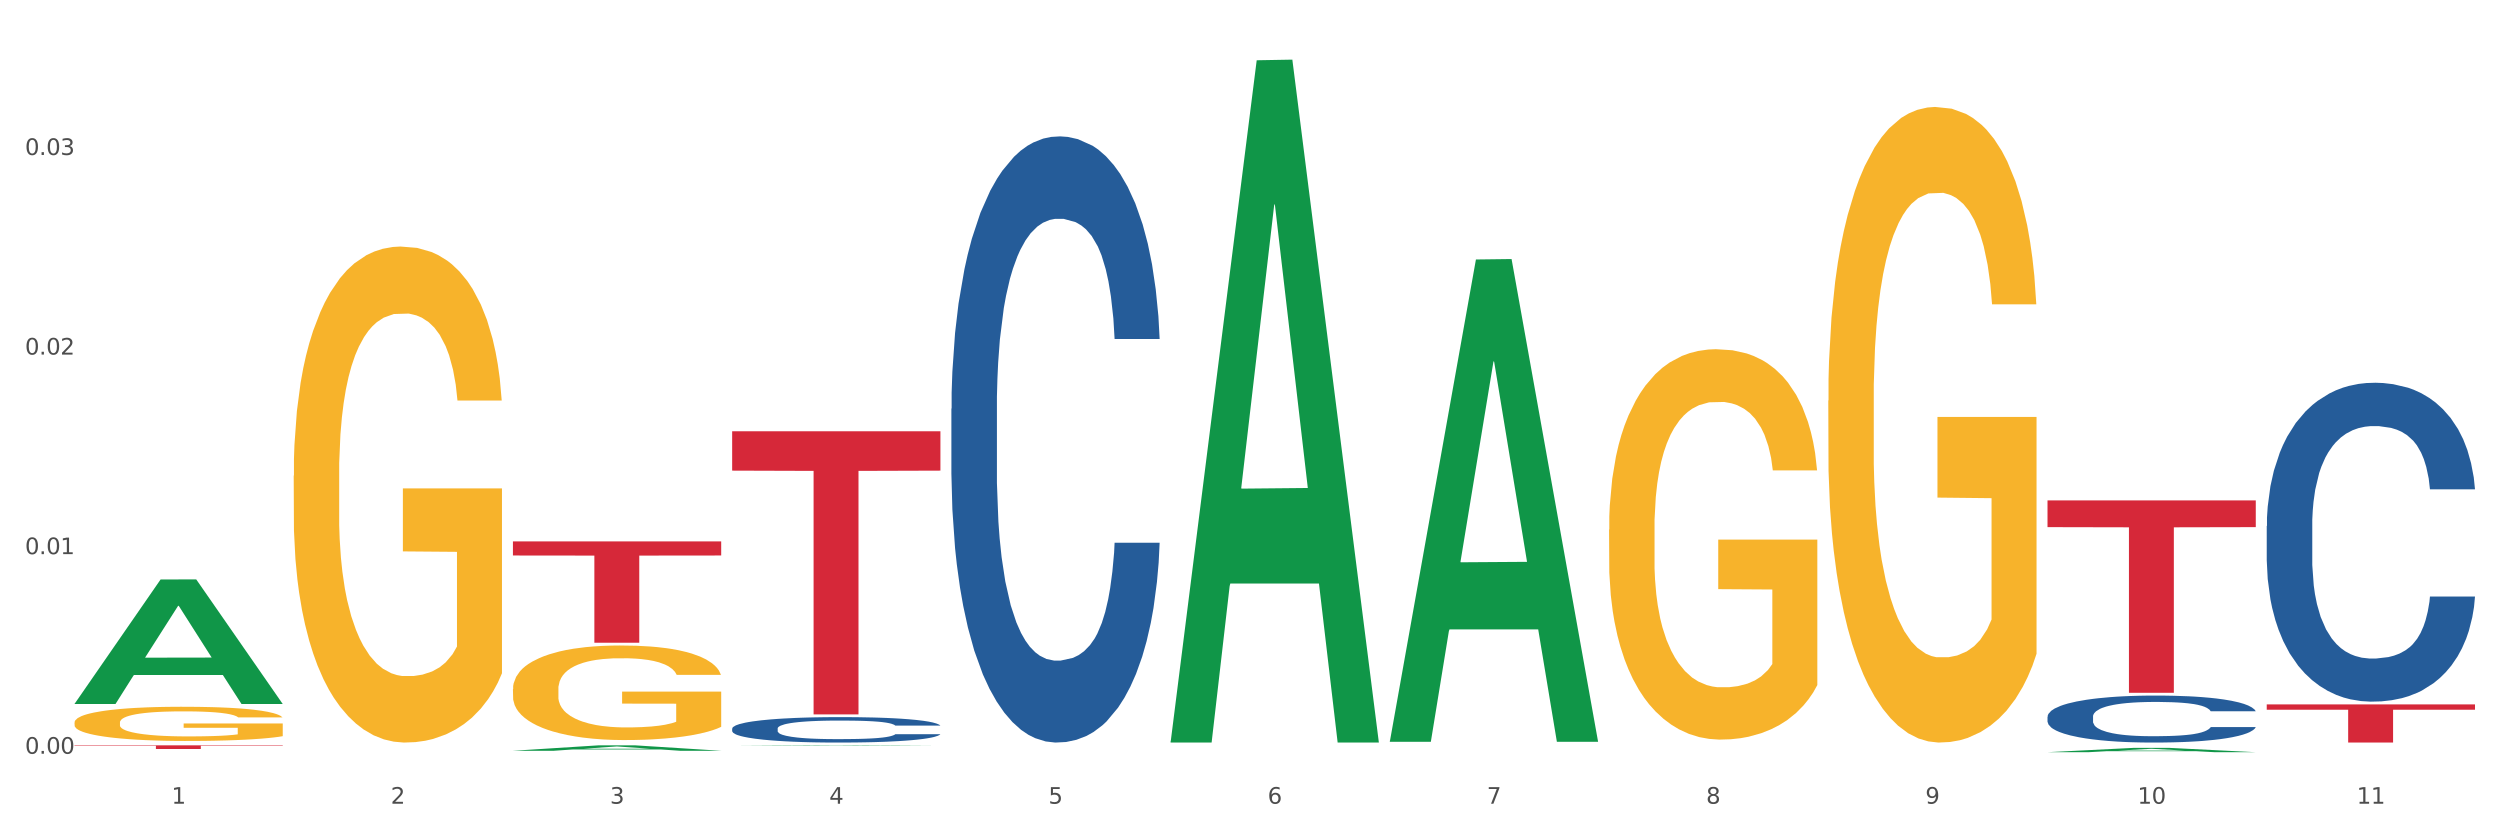
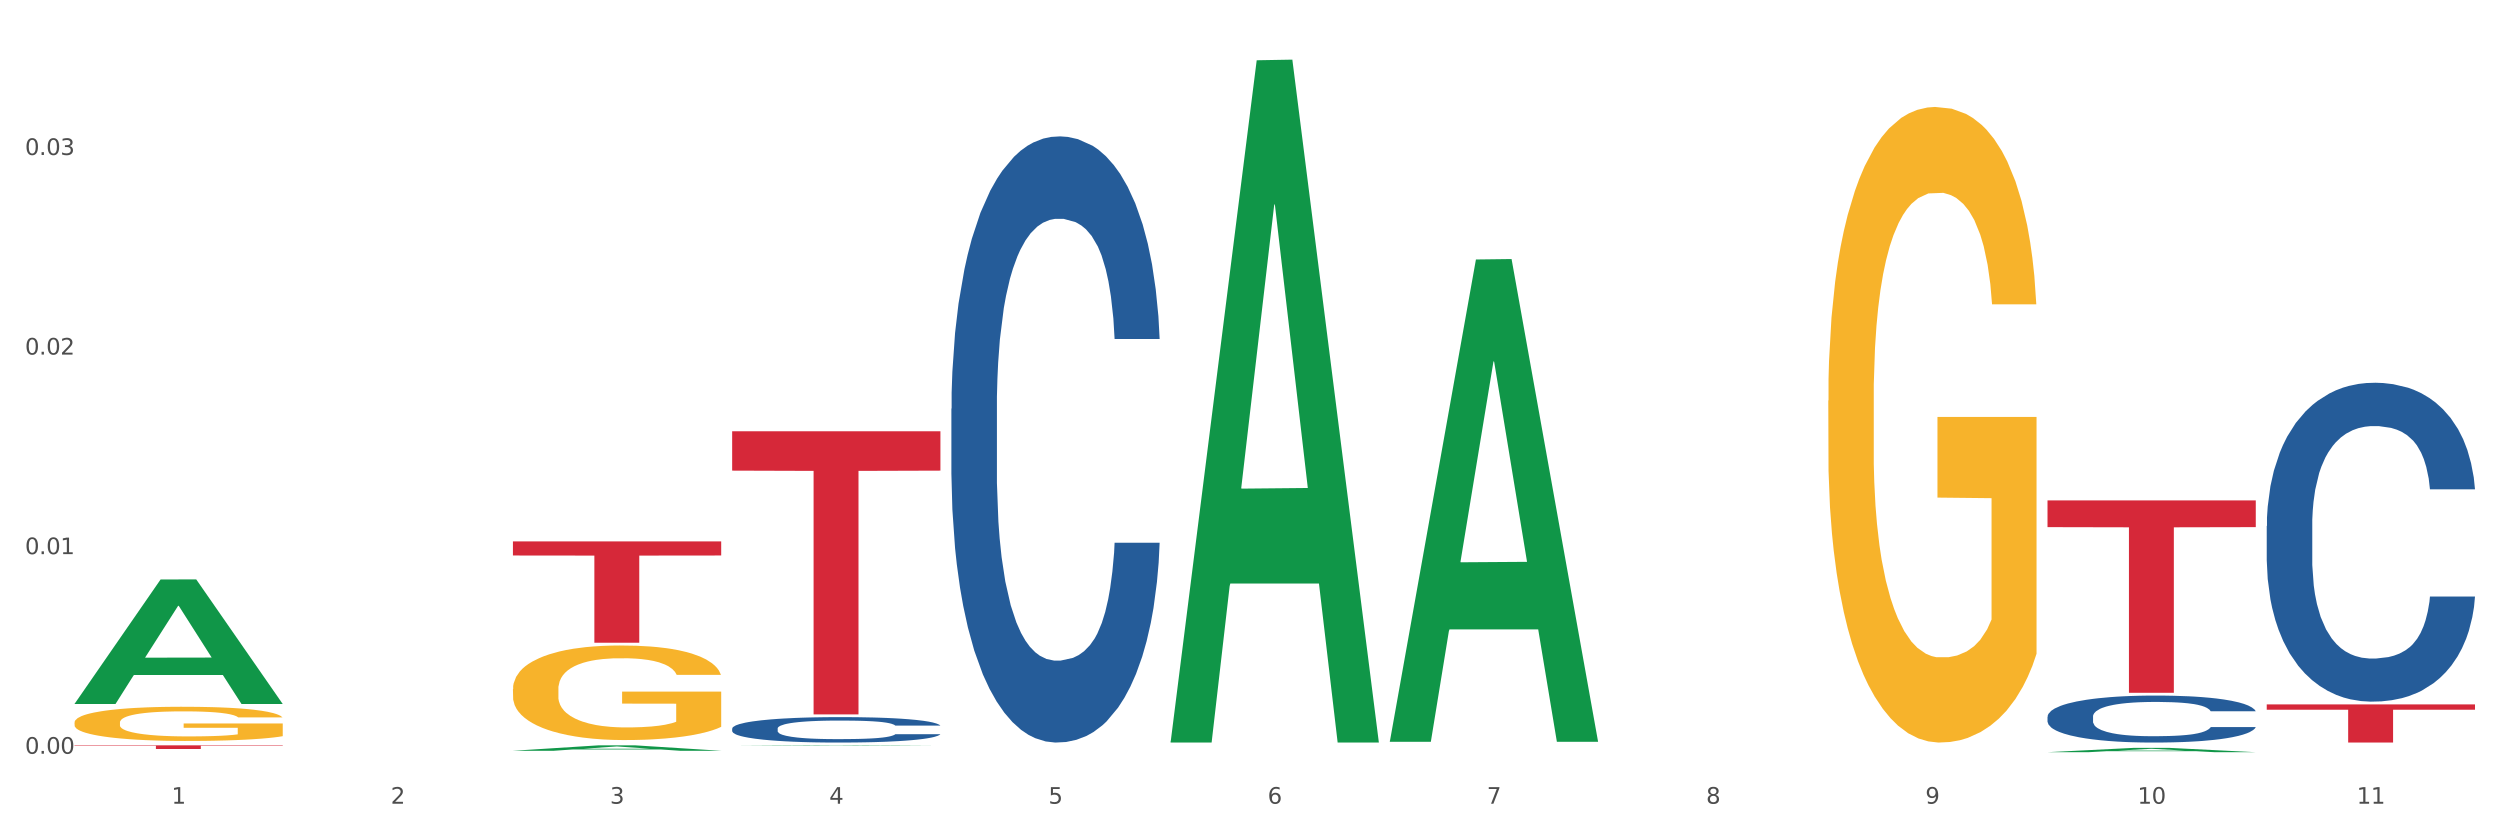
<svg xmlns="http://www.w3.org/2000/svg" xmlns:xlink="http://www.w3.org/1999/xlink" width="1080pt" height="360pt" viewBox="0 0 1080 360" version="1.1">
  <rect x="0" y="0" width="1080" height="360" fill="#333333" stroke="none" />
  <defs>
    <style type="text/css">*{stroke-linejoin: round; stroke-linecap: butt}</style>
  </defs>
  <g id="figure_1">
    <g id="patch_1">
      <path d="M 0 360  L 1080 360  L 1080 0  L 0 0  z " style="fill: #ffffff; stroke: #ffffff; stroke-linejoin: miter" />
    </g>
    <g id="axes_1">
      <g id="matplotlib.axis_1">
        <g id="xtick_1">
          <g id="text_1">
            <g style="fill: #4d4d4d" transform="translate(74.106 347.204) scale(0.096 -0.096)">
              <defs>
                <path id="DejaVuSans-31" d="M 794 531  L 1825 531  L 1825 4091  L 703 3866  L 703 4441  L 1819 4666  L 2450 4666  L 2450 531  L 3481 531  L 3481 0  L 794 0  L 794 531  z " transform="scale(0.016)" />
              </defs>
              <use xlink:href="#DejaVuSans-31" />
            </g>
          </g>
        </g>
        <g id="xtick_2">
          <g id="text_2">
            <g style="fill: #4d4d4d" transform="translate(168.812 347.204) scale(0.096 -0.096)">
              <defs>
                <path id="DejaVuSans-32" d="M 1228 531  L 3431 531  L 3431 0  L 469 0  L 469 531  Q 828 903 1448 1529  Q 2069 2156 2228 2338  Q 2531 2678 2651 2914  Q 2772 3150 2772 3378  Q 2772 3750 2511 3984  Q 2250 4219 1831 4219  Q 1534 4219 1204 4116  Q 875 4013 500 3803  L 500 4441  Q 881 4594 1212 4672  Q 1544 4750 1819 4750  Q 2544 4750 2975 4387  Q 3406 4025 3406 3419  Q 3406 3131 3298 2873  Q 3191 2616 2906 2266  Q 2828 2175 2409 1742  Q 1991 1309 1228 531  z " transform="scale(0.016)" />
              </defs>
              <use xlink:href="#DejaVuSans-32" />
            </g>
          </g>
        </g>
        <g id="xtick_3">
          <g id="text_3">
            <g style="fill: #4d4d4d" transform="translate(263.517 347.204) scale(0.096 -0.096)">
              <defs>
                <path id="DejaVuSans-33" d="M 2597 2516  Q 3050 2419 3304 2112  Q 3559 1806 3559 1356  Q 3559 666 3084 287  Q 2609 -91 1734 -91  Q 1441 -91 1130 -33  Q 819 25 488 141  L 488 750  Q 750 597 1062 519  Q 1375 441 1716 441  Q 2309 441 2620 675  Q 2931 909 2931 1356  Q 2931 1769 2642 2001  Q 2353 2234 1838 2234  L 1294 2234  L 1294 2753  L 1863 2753  Q 2328 2753 2575 2939  Q 2822 3125 2822 3475  Q 2822 3834 2567 4026  Q 2313 4219 1838 4219  Q 1578 4219 1281 4162  Q 984 4106 628 3988  L 628 4550  Q 988 4650 1302 4700  Q 1616 4750 1894 4750  Q 2613 4750 3031 4423  Q 3450 4097 3450 3541  Q 3450 3153 3228 2886  Q 3006 2619 2597 2516  z " transform="scale(0.016)" />
              </defs>
              <use xlink:href="#DejaVuSans-33" />
            </g>
          </g>
        </g>
        <g id="xtick_4">
          <g id="text_4">
            <g style="fill: #4d4d4d" transform="translate(358.223 347.204) scale(0.096 -0.096)">
              <defs>
                <path id="DejaVuSans-34" d="M 2419 4116  L 825 1625  L 2419 1625  L 2419 4116  z M 2253 4666  L 3047 4666  L 3047 1625  L 3713 1625  L 3713 1100  L 3047 1100  L 3047 0  L 2419 0  L 2419 1100  L 313 1100  L 313 1709  L 2253 4666  z " transform="scale(0.016)" />
              </defs>
              <use xlink:href="#DejaVuSans-34" />
            </g>
          </g>
        </g>
        <g id="xtick_5">
          <g id="text_5">
            <g style="fill: #4d4d4d" transform="translate(452.928 347.204) scale(0.096 -0.096)">
              <defs>
                <path id="DejaVuSans-35" d="M 691 4666  L 3169 4666  L 3169 4134  L 1269 4134  L 1269 2991  Q 1406 3038 1543 3061  Q 1681 3084 1819 3084  Q 2600 3084 3056 2656  Q 3513 2228 3513 1497  Q 3513 744 3044 326  Q 2575 -91 1722 -91  Q 1428 -91 1123 -41  Q 819 9 494 109  L 494 744  Q 775 591 1075 516  Q 1375 441 1709 441  Q 2250 441 2565 725  Q 2881 1009 2881 1497  Q 2881 1984 2565 2268  Q 2250 2553 1709 2553  Q 1456 2553 1204 2497  Q 953 2441 691 2322  L 691 4666  z " transform="scale(0.016)" />
              </defs>
              <use xlink:href="#DejaVuSans-35" />
            </g>
          </g>
        </g>
        <g id="xtick_6">
          <g id="text_6">
            <g style="fill: #4d4d4d" transform="translate(547.634 347.204) scale(0.096 -0.096)">
              <defs>
                <path id="DejaVuSans-36" d="M 2113 2584  Q 1688 2584 1439 2293  Q 1191 2003 1191 1497  Q 1191 994 1439 701  Q 1688 409 2113 409  Q 2538 409 2786 701  Q 3034 994 3034 1497  Q 3034 2003 2786 2293  Q 2538 2584 2113 2584  z M 3366 4563  L 3366 3988  Q 3128 4100 2886 4159  Q 2644 4219 2406 4219  Q 1781 4219 1451 3797  Q 1122 3375 1075 2522  Q 1259 2794 1537 2939  Q 1816 3084 2150 3084  Q 2853 3084 3261 2657  Q 3669 2231 3669 1497  Q 3669 778 3244 343  Q 2819 -91 2113 -91  Q 1303 -91 875 529  Q 447 1150 447 2328  Q 447 3434 972 4092  Q 1497 4750 2381 4750  Q 2619 4750 2861 4703  Q 3103 4656 3366 4563  z " transform="scale(0.016)" />
              </defs>
              <use xlink:href="#DejaVuSans-36" />
            </g>
          </g>
        </g>
        <g id="xtick_7">
          <g id="text_7">
            <g style="fill: #4d4d4d" transform="translate(642.339 347.204) scale(0.096 -0.096)">
              <defs>
                <path id="DejaVuSans-37" d="M 525 4666  L 3525 4666  L 3525 4397  L 1831 0  L 1172 0  L 2766 4134  L 525 4134  L 525 4666  z " transform="scale(0.016)" />
              </defs>
              <use xlink:href="#DejaVuSans-37" />
            </g>
          </g>
        </g>
        <g id="xtick_8">
          <g id="text_8">
            <g style="fill: #4d4d4d" transform="translate(737.044 347.204) scale(0.096 -0.096)">
              <defs>
                <path id="DejaVuSans-38" d="M 2034 2216  Q 1584 2216 1326 1975  Q 1069 1734 1069 1313  Q 1069 891 1326 650  Q 1584 409 2034 409  Q 2484 409 2743 651  Q 3003 894 3003 1313  Q 3003 1734 2745 1975  Q 2488 2216 2034 2216  z M 1403 2484  Q 997 2584 770 2862  Q 544 3141 544 3541  Q 544 4100 942 4425  Q 1341 4750 2034 4750  Q 2731 4750 3128 4425  Q 3525 4100 3525 3541  Q 3525 3141 3298 2862  Q 3072 2584 2669 2484  Q 3125 2378 3379 2068  Q 3634 1759 3634 1313  Q 3634 634 3220 271  Q 2806 -91 2034 -91  Q 1263 -91 848 271  Q 434 634 434 1313  Q 434 1759 690 2068  Q 947 2378 1403 2484  z M 1172 3481  Q 1172 3119 1398 2916  Q 1625 2713 2034 2713  Q 2441 2713 2670 2916  Q 2900 3119 2900 3481  Q 2900 3844 2670 4047  Q 2441 4250 2034 4250  Q 1625 4250 1398 4047  Q 1172 3844 1172 3481  z " transform="scale(0.016)" />
              </defs>
              <use xlink:href="#DejaVuSans-38" />
            </g>
          </g>
        </g>
        <g id="xtick_9">
          <g id="text_9">
            <g style="fill: #4d4d4d" transform="translate(831.75 347.204) scale(0.096 -0.096)">
              <defs>
                <path id="DejaVuSans-39" d="M 703 97  L 703 672  Q 941 559 1184 500  Q 1428 441 1663 441  Q 2288 441 2617 861  Q 2947 1281 2994 2138  Q 2813 1869 2534 1725  Q 2256 1581 1919 1581  Q 1219 1581 811 2004  Q 403 2428 403 3163  Q 403 3881 828 4315  Q 1253 4750 1959 4750  Q 2769 4750 3195 4129  Q 3622 3509 3622 2328  Q 3622 1225 3098 567  Q 2575 -91 1691 -91  Q 1453 -91 1209 -44  Q 966 3 703 97  z M 1959 2075  Q 2384 2075 2632 2365  Q 2881 2656 2881 3163  Q 2881 3666 2632 3958  Q 2384 4250 1959 4250  Q 1534 4250 1286 3958  Q 1038 3666 1038 3163  Q 1038 2656 1286 2365  Q 1534 2075 1959 2075  z " transform="scale(0.016)" />
              </defs>
              <use xlink:href="#DejaVuSans-39" />
            </g>
          </g>
        </g>
        <g id="xtick_10">
          <g id="text_10">
            <g style="fill: #4d4d4d" transform="translate(923.401 347.204) scale(0.096 -0.096)">
              <defs>
                <path id="DejaVuSans-30" d="M 2034 4250  Q 1547 4250 1301 3770  Q 1056 3291 1056 2328  Q 1056 1369 1301 889  Q 1547 409 2034 409  Q 2525 409 2770 889  Q 3016 1369 3016 2328  Q 3016 3291 2770 3770  Q 2525 4250 2034 4250  z M 2034 4750  Q 2819 4750 3233 4129  Q 3647 3509 3647 2328  Q 3647 1150 3233 529  Q 2819 -91 2034 -91  Q 1250 -91 836 529  Q 422 1150 422 2328  Q 422 3509 836 4129  Q 1250 4750 2034 4750  z " transform="scale(0.016)" />
              </defs>
              <use xlink:href="#DejaVuSans-31" />
              <use xlink:href="#DejaVuSans-30" transform="translate(63.623 0)" />
            </g>
          </g>
        </g>
        <g id="xtick_11">
          <g id="text_11">
            <g style="fill: #4d4d4d" transform="translate(1018.107 347.204) scale(0.096 -0.096)">
              <use xlink:href="#DejaVuSans-31" />
              <use xlink:href="#DejaVuSans-31" transform="translate(63.623 0)" />
            </g>
          </g>
        </g>
        <g id="xtick_12" />
        <g id="xtick_13" />
        <g id="xtick_14" />
        <g id="xtick_15" />
        <g id="xtick_16" />
        <g id="xtick_17" />
        <g id="xtick_18" />
        <g id="xtick_19" />
        <g id="xtick_20" />
        <g id="xtick_21" />
      </g>
      <g id="matplotlib.axis_2">
        <g id="ytick_1">
          <g id="text_12">
            <g style="fill: #4d4d4d" transform="translate(10.8 325.619) scale(0.096 -0.096)">
              <defs>
                <path id="DejaVuSans-2e" d="M 684 794  L 1344 794  L 1344 0  L 684 0  L 684 794  z " transform="scale(0.016)" />
              </defs>
              <use xlink:href="#DejaVuSans-30" />
              <use xlink:href="#DejaVuSans-2e" transform="translate(63.623 0)" />
              <use xlink:href="#DejaVuSans-30" transform="translate(95.41 0)" />
              <use xlink:href="#DejaVuSans-30" transform="translate(159.033 0)" />
            </g>
          </g>
        </g>
        <g id="ytick_2">
          <g id="text_13">
            <g style="fill: #4d4d4d" transform="translate(10.8 239.397) scale(0.096 -0.096)">
              <use xlink:href="#DejaVuSans-30" />
              <use xlink:href="#DejaVuSans-2e" transform="translate(63.623 0)" />
              <use xlink:href="#DejaVuSans-30" transform="translate(95.41 0)" />
              <use xlink:href="#DejaVuSans-31" transform="translate(159.033 0)" />
            </g>
          </g>
        </g>
        <g id="ytick_3">
          <g id="text_14">
            <g style="fill: #4d4d4d" transform="translate(10.8 153.175) scale(0.096 -0.096)">
              <use xlink:href="#DejaVuSans-30" />
              <use xlink:href="#DejaVuSans-2e" transform="translate(63.623 0)" />
              <use xlink:href="#DejaVuSans-30" transform="translate(95.41 0)" />
              <use xlink:href="#DejaVuSans-32" transform="translate(159.033 0)" />
            </g>
          </g>
        </g>
        <g id="ytick_4">
          <g id="text_15">
            <g style="fill: #4d4d4d" transform="translate(10.8 66.953) scale(0.096 -0.096)">
              <use xlink:href="#DejaVuSans-30" />
              <use xlink:href="#DejaVuSans-2e" transform="translate(63.623 0)" />
              <use xlink:href="#DejaVuSans-30" transform="translate(95.41 0)" />
              <use xlink:href="#DejaVuSans-33" transform="translate(159.033 0)" />
            </g>
          </g>
        </g>
        <g id="ytick_5" />
        <g id="ytick_6" />
        <g id="ytick_7" />
        <g id="ytick_8" />
      </g>
      <g id="PolyCollection_1">
        <path d="M 32.175 304.035  L 32.268 303.984  L 69.369 250.34  L 84.766 250.29  L 122.145 304.136  L 104.337 304.136  L 96.267 291.597  L 57.96 291.597  L 57.682 291.799  L 49.891 304.136  L 32.175 304.136  L 32.175 304.035  L 62.783 284.114  L 91.444 284.064  L 77.253 261.767  L 77.067 261.666  L 76.882 261.817  L 62.691 284.064  L 62.783 284.114  L 32.175 304.035  z " clip-path="url(#pcf7022cf3f)" style="fill: #109648" />
        <path d="M 884.524 309.607  L 884.631 309.589  L 884.631 309.07  L 884.95 308.365  L 886.12 307.068  L 887.608 306.085  L 890.161 304.935  L 891.543 304.453  L 893.351 303.916  L 897.073 303.044  L 901.327 302.303  L 904.305 301.895  L 906.538 301.635  L 911.537 301.172  L 914.408 300.968  L 917.386 300.801  L 919.938 300.69  L 924.192 300.56  L 927.595 300.504  L 931.53 300.486  L 934.827 300.504  L 939.187 300.579  L 945.568 300.801  L 948.014 300.931  L 951.311 301.153  L 954.714 301.45  L 957.479 301.747  L 960.669 302.173  L 963.966 302.729  L 967.157 303.434  L 969.39 304.083  L 971.198 304.769  L 972.793 305.603  L 973.963 306.511  L 974.495 307.271  L 955.033 307.271  L 954.501 306.585  L 953.438 305.844  L 952.374 305.343  L 951.204 304.935  L 949.396 304.472  L 947.801 304.175  L 945.143 303.823  L 942.697 303.601  L 940.676 303.471  L 938.23 303.36  L 933.019 303.248  L 929.297 303.248  L 926.957 303.285  L 924.086 303.378  L 921.64 303.508  L 918.768 303.73  L 916.535 303.971  L 914.302 304.287  L 913.026 304.509  L 911.111 304.917  L 909.835 305.251  L 908.134 305.825  L 907.176 306.233  L 905.475 307.29  L 904.73 308.069  L 904.411 308.606  L 904.199 309.2  L 904.199 312.092  L 904.837 313.39  L 905.368 313.946  L 906.219 314.576  L 907.814 315.392  L 910.154 316.189  L 912.6 316.764  L 914.621 317.116  L 916.535 317.376  L 918.449 317.58  L 920.789 317.765  L 922.703 317.876  L 925.575 317.987  L 928.978 318.043  L 931.636 318.043  L 937.06 317.95  L 939.506 317.858  L 941.846 317.728  L 944.398 317.524  L 946.419 317.301  L 947.589 317.135  L 949.503 316.782  L 950.992 316.412  L 952.268 315.985  L 953.119 315.614  L 954.076 315.058  L 954.82 314.428  L 955.033 314.094  L 974.495 314.094  L 974.069 314.762  L 973.325 315.41  L 971.836 316.282  L 970.666 316.782  L 968.858 317.394  L 966.944 317.913  L 964.285 318.488  L 961.839 318.914  L 959.287 319.285  L 956.522 319.619  L 951.523 320.082  L 949.715 320.212  L 945.887 320.435  L 942.909 320.564  L 938.549 320.694  L 934.082 320.768  L 929.403 320.787  L 925.256 320.75  L 920.683 320.639  L 917.811 320.527  L 914.621 320.361  L 910.899 320.101  L 907.389 319.786  L 904.092 319.415  L 901.008 318.989  L 898.137 318.507  L 894.415 317.709  L 891.65 316.931  L 889.629 316.208  L 888.246 315.596  L 886.864 314.817  L 886.12 314.279  L 884.95 312.982  L 884.524 311.777  L 884.524 309.607  z " clip-path="url(#pcf7022cf3f)" style="fill: #255c99" />
        <path d="M 979.23 227.248  L 979.336 227.122  L 979.336 223.599  L 979.655 218.818  L 980.825 210.011  L 982.314 203.342  L 984.866 195.541  L 986.249 192.27  L 988.057 188.621  L 991.779 182.708  L 996.033 177.675  L 999.01 174.907  L 1001.244 173.146  L 1006.242 170  L 1009.114 168.616  L 1012.091 167.484  L 1014.644 166.729  L 1018.898 165.848  L 1022.301 165.471  L 1026.236 165.345  L 1029.532 165.471  L 1033.893 165.974  L 1040.273 167.484  L 1042.719 168.365  L 1046.016 169.874  L 1049.419 171.887  L 1052.184 173.901  L 1055.375 176.794  L 1058.672 180.569  L 1061.862 185.35  L 1064.095 189.754  L 1065.903 194.409  L 1067.498 200.071  L 1068.668 206.236  L 1069.2 211.395  L 1049.738 211.395  L 1049.207 206.739  L 1048.143 201.706  L 1047.08 198.309  L 1045.91 195.541  L 1044.102 192.396  L 1042.507 190.383  L 1039.848 187.992  L 1037.402 186.482  L 1035.381 185.602  L 1032.935 184.847  L 1027.724 184.092  L 1024.002 184.092  L 1021.663 184.343  L 1018.791 184.973  L 1016.345 185.853  L 1013.474 187.363  L 1011.24 188.999  L 1009.007 191.138  L 1007.731 192.648  L 1005.817 195.416  L 1004.541 197.68  L 1002.839 201.581  L 1001.882 204.349  L 1000.18 211.52  L 999.436 216.805  L 999.117 220.453  L 998.904 224.48  L 998.904 244.107  L 999.542 252.915  L 1000.074 256.689  L 1000.925 260.967  L 1002.52 266.503  L 1004.86 271.913  L 1007.306 275.814  L 1009.326 278.204  L 1011.24 279.966  L 1013.155 281.35  L 1015.494 282.608  L 1017.409 283.363  L 1020.28 284.118  L 1023.683 284.495  L 1026.342 284.495  L 1031.766 283.866  L 1034.212 283.237  L 1036.551 282.356  L 1039.104 280.972  L 1041.124 279.462  L 1042.294 278.33  L 1044.208 275.94  L 1045.697 273.423  L 1046.973 270.529  L 1047.824 268.013  L 1048.781 264.238  L 1049.526 259.961  L 1049.738 257.696  L 1069.2 257.696  L 1068.775 262.225  L 1068.03 266.629  L 1066.541 272.542  L 1065.371 275.94  L 1063.564 280.092  L 1061.649 283.614  L 1058.991 287.515  L 1056.545 290.409  L 1053.992 292.925  L 1051.227 295.19  L 1046.229 298.335  L 1044.421 299.216  L 1040.592 300.726  L 1037.615 301.607  L 1033.254 302.487  L 1028.788 302.991  L 1024.109 303.116  L 1019.961 302.865  L 1015.388 302.11  L 1012.517 301.355  L 1009.326 300.223  L 1005.604 298.461  L 1002.095 296.322  L 998.798 293.806  L 995.714 290.912  L 992.842 287.641  L 989.12 282.23  L 986.355 276.946  L 984.334 272.039  L 982.952 267.887  L 981.569 262.603  L 980.825 258.954  L 979.655 250.147  L 979.23 241.968  L 979.23 227.248  z " clip-path="url(#pcf7022cf3f)" style="fill: #255c99" />
        <path d="M 32.175 312.15  L 32.281 312.136  L 32.281 311.651  L 32.494 311.232  L 33.556 310.22  L 35.149 309.383  L 36.318 308.938  L 37.486 308.573  L 38.867 308.209  L 40.567 307.831  L 43.647 307.278  L 45.559 306.994  L 47.896 306.697  L 52.145 306.265  L 55.225 306.022  L 58.412 305.82  L 63.617 305.577  L 67.016 305.469  L 70.627 305.388  L 74.983 305.334  L 78.275 305.321  L 85.499 305.361  L 91.659 305.483  L 94.634 305.577  L 98.458 305.739  L 100.476 305.847  L 103.769 306.063  L 107.168 306.346  L 109.505 306.589  L 113.01 307.048  L 115.666 307.507  L 118.109 308.074  L 119.383 308.465  L 120.339 308.83  L 121.189 309.248  L 122.039 309.909  L 102.919 309.909  L 102.175 309.437  L 101.007 308.992  L 99.307 308.56  L 97.82 308.29  L 95.271 307.952  L 92.934 307.736  L 90.491 307.574  L 87.517 307.44  L 85.18 307.372  L 81.887 307.318  L 75.407 307.332  L 71.052 307.44  L 68.078 307.574  L 66.166 307.696  L 64.467 307.831  L 62.555 308.02  L 60.324 308.303  L 58.731 308.56  L 57.137 308.884  L 55.863 309.208  L 54.694 309.586  L 53.738 309.99  L 52.995 310.409  L 52.357 310.922  L 51.826 311.772  L 51.826 313.621  L 52.039 314.039  L 52.57 314.593  L 53.207 315.011  L 54.269 315.511  L 55.225 315.848  L 57.031 316.334  L 59.049 316.739  L 60.643 316.995  L 62.236 317.211  L 64.998 317.508  L 68.078 317.751  L 70.734 317.9  L 74.345 318.034  L 76.788 318.088  L 78.913 318.115  L 84.118 318.115  L 87.835 318.075  L 91.978 317.98  L 95.165 317.859  L 97.82 317.711  L 100.795 317.468  L 102.707 317.238  L 102.707 314.417  L 79.338 314.404  L 79.338 312.528  L 122.145 312.528  L 122.145 318.034  L 120.339 318.318  L 118.321 318.574  L 116.197 318.804  L 113.01 319.087  L 109.186 319.357  L 105.787 319.546  L 102.175 319.708  L 97.927 319.857  L 92.403 319.992  L 89.004 320.045  L 84.755 320.086  L 79.763 320.099  L 75.407 320.072  L 71.159 320.005  L 66.697 319.884  L 62.342 319.708  L 59.049 319.533  L 55.756 319.317  L 52.251 319.033  L 49.489 318.763  L 47.365 318.52  L 45.028 318.21  L 42.479 317.805  L 40.567 317.441  L 38.867 317.063  L 37.061 316.577  L 35.787 316.158  L 34.512 315.632  L 33.768 315.241  L 32.919 314.633  L 32.281 313.783  L 32.175 312.15  z " clip-path="url(#pcf7022cf3f)" style="fill: #f7b32b" />
-         <path d="M 126.88 205.522  L 126.987 205.327  L 126.987 198.282  L 127.199 192.215  L 128.261 177.538  L 129.855 165.405  L 131.023 158.947  L 132.192 153.663  L 133.572 148.379  L 135.272 142.9  L 138.352 134.876  L 140.264 130.767  L 142.601 126.461  L 146.85 120.199  L 149.931 116.677  L 153.117 113.741  L 158.322 110.219  L 161.721 108.653  L 165.333 107.479  L 169.688 106.696  L 172.981 106.5  L 180.204 107.087  L 186.365 108.849  L 189.339 110.219  L 193.163 112.567  L 195.181 114.133  L 198.474 117.264  L 201.873 121.373  L 204.21 124.896  L 207.716 131.549  L 210.371 138.203  L 212.814 146.422  L 214.089 152.097  L 215.045 157.381  L 215.895 163.448  L 216.744 173.037  L 197.624 173.037  L 196.881 166.188  L 195.712 159.73  L 194.013 153.467  L 192.526 149.553  L 189.976 144.661  L 187.64 141.53  L 185.196 139.182  L 182.222 137.225  L 179.885 136.246  L 176.592 135.463  L 170.113 135.659  L 165.758 137.225  L 162.784 139.182  L 160.872 140.943  L 159.172 142.9  L 157.26 145.639  L 155.029 149.749  L 153.436 153.467  L 151.843 158.164  L 150.568 162.861  L 149.4 168.34  L 148.444 174.211  L 147.7 180.278  L 147.063 187.714  L 146.532 200.043  L 146.532 226.853  L 146.744 232.92  L 147.275 240.943  L 147.912 247.01  L 148.975 254.25  L 149.931 259.143  L 151.736 266.188  L 153.755 272.059  L 155.348 275.777  L 156.941 278.908  L 159.703 283.213  L 162.784 286.736  L 165.439 288.889  L 169.051 290.846  L 171.494 291.628  L 173.618 292.02  L 178.823 292.02  L 182.541 291.433  L 186.684 290.063  L 189.87 288.302  L 192.526 286.149  L 195.5 282.626  L 197.412 279.3  L 197.412 238.399  L 174.043 238.203  L 174.043 211.002  L 216.851 211.002  L 216.851 290.846  L 215.045 294.955  L 213.027 298.673  L 210.902 302  L 207.716 306.11  L 203.892 310.024  L 200.492 312.763  L 196.881 315.112  L 192.632 317.264  L 187.108 319.221  L 183.709 320.004  L 179.46 320.591  L 174.468 320.787  L 170.113 320.396  L 165.864 319.417  L 161.403 317.656  L 157.048 315.112  L 153.755 312.568  L 150.462 309.437  L 146.956 305.327  L 144.195 301.413  L 142.07 297.891  L 139.733 293.39  L 137.184 287.519  L 135.272 282.235  L 133.572 276.755  L 131.767 269.71  L 130.492 263.644  L 129.217 256.012  L 128.474 250.337  L 127.624 241.53  L 126.987 229.201  L 126.88 205.522  z " clip-path="url(#pcf7022cf3f)" style="fill: #f7b32b" />
        <path d="M 221.586 297.732  L 221.692 297.695  L 221.692 296.351  L 221.905 295.195  L 222.967 292.397  L 224.56 290.084  L 225.729 288.852  L 226.897 287.845  L 228.278 286.838  L 229.978 285.793  L 233.058 284.263  L 234.97 283.48  L 237.307 282.659  L 241.556 281.465  L 244.636 280.794  L 247.823 280.234  L 253.028 279.563  L 256.427 279.264  L 260.038 279.04  L 264.394 278.891  L 267.686 278.854  L 274.91 278.966  L 281.07 279.301  L 284.045 279.563  L 287.869 280.01  L 289.887 280.309  L 293.18 280.906  L 296.579 281.689  L 298.916 282.361  L 302.421 283.629  L 305.077 284.898  L 307.52 286.465  L 308.794 287.547  L 309.75 288.554  L 310.6 289.711  L 311.45 291.539  L 292.33 291.539  L 291.586 290.233  L 290.418 289.002  L 288.718 287.808  L 287.231 287.062  L 284.682 286.129  L 282.345 285.532  L 279.902 285.084  L 276.928 284.711  L 274.591 284.525  L 271.298 284.375  L 264.818 284.413  L 260.463 284.711  L 257.489 285.084  L 255.577 285.42  L 253.878 285.793  L 251.966 286.315  L 249.735 287.099  L 248.142 287.808  L 246.548 288.703  L 245.274 289.599  L 244.105 290.643  L 243.149 291.762  L 242.406 292.919  L 241.768 294.337  L 241.237 296.687  L 241.237 301.798  L 241.45 302.955  L 241.981 304.485  L 242.618 305.641  L 243.68 307.022  L 244.636 307.954  L 246.442 309.298  L 248.46 310.417  L 250.054 311.126  L 251.647 311.723  L 254.409 312.543  L 257.489 313.215  L 260.145 313.625  L 263.756 313.998  L 266.199 314.148  L 268.324 314.222  L 273.529 314.222  L 277.246 314.11  L 281.389 313.849  L 284.576 313.513  L 287.231 313.103  L 290.206 312.431  L 292.118 311.797  L 292.118 304  L 268.749 303.962  L 268.749 298.776  L 311.556 298.776  L 311.556 313.998  L 309.75 314.782  L 307.732 315.491  L 305.608 316.125  L 302.421 316.908  L 298.597 317.655  L 295.198 318.177  L 291.586 318.625  L 287.338 319.035  L 281.814 319.408  L 278.415 319.557  L 274.166 319.669  L 269.174 319.707  L 264.818 319.632  L 260.57 319.445  L 256.108 319.11  L 251.753 318.625  L 248.46 318.14  L 245.167 317.543  L 241.662 316.759  L 238.9 316.013  L 236.776 315.341  L 234.439 314.483  L 231.89 313.364  L 229.978 312.357  L 228.278 311.312  L 226.472 309.969  L 225.198 308.812  L 223.923 307.357  L 223.179 306.276  L 222.33 304.597  L 221.692 302.246  L 221.586 297.732  z " clip-path="url(#pcf7022cf3f)" style="fill: #f7b32b" />
-         <path d="M 695.113 228.788  L 695.22 228.634  L 695.22 223.089  L 695.432 218.314  L 696.494 206.762  L 698.088 197.212  L 699.256 192.129  L 700.424 187.97  L 701.805 183.812  L 703.505 179.499  L 706.585 173.184  L 708.497 169.949  L 710.834 166.56  L 715.083 161.632  L 718.164 158.859  L 721.35 156.549  L 726.555 153.776  L 729.954 152.544  L 733.566 151.62  L 737.921 151.004  L 741.214 150.85  L 748.437 151.312  L 754.598 152.698  L 757.572 153.776  L 761.396 155.624  L 763.414 156.857  L 766.707 159.321  L 770.106 162.556  L 772.443 165.328  L 775.948 170.565  L 778.604 175.802  L 781.047 182.271  L 782.322 186.738  L 783.278 190.897  L 784.128 195.672  L 784.977 203.219  L 765.857 203.219  L 765.114 197.828  L 763.945 192.745  L 762.246 187.816  L 760.759 184.736  L 758.209 180.885  L 755.872 178.421  L 753.429 176.572  L 750.455 175.032  L 748.118 174.262  L 744.825 173.646  L 738.346 173.8  L 733.991 175.032  L 731.016 176.572  L 729.104 177.959  L 727.405 179.499  L 725.493 181.655  L 723.262 184.89  L 721.669 187.816  L 720.076 191.513  L 718.801 195.21  L 717.632 199.523  L 716.676 204.143  L 715.933 208.918  L 715.296 214.771  L 714.764 224.475  L 714.764 245.577  L 714.977 250.352  L 715.508 256.667  L 716.145 261.442  L 717.208 267.141  L 718.164 270.992  L 719.969 276.537  L 721.988 281.158  L 723.581 284.084  L 725.174 286.549  L 727.936 289.938  L 731.016 292.71  L 733.672 294.404  L 737.284 295.945  L 739.727 296.561  L 741.851 296.869  L 747.056 296.869  L 750.774 296.407  L 754.916 295.329  L 758.103 293.942  L 760.759 292.248  L 763.733 289.475  L 765.645 286.857  L 765.645 254.665  L 742.276 254.511  L 742.276 233.101  L 785.084 233.101  L 785.084 295.945  L 783.278 299.179  L 781.26 302.106  L 779.135 304.724  L 775.948 307.959  L 772.124 311.039  L 768.725 313.196  L 765.114 315.044  L 760.865 316.739  L 755.341 318.279  L 751.942 318.895  L 747.693 319.357  L 742.701 319.511  L 738.346 319.203  L 734.097 318.433  L 729.636 317.047  L 725.28 315.044  L 721.988 313.042  L 718.695 310.577  L 715.189 307.343  L 712.428 304.262  L 710.303 301.49  L 707.966 297.947  L 705.417 293.326  L 703.505 289.167  L 701.805 284.855  L 700 279.31  L 698.725 274.535  L 697.45 268.528  L 696.707 264.061  L 695.857 257.129  L 695.22 247.426  L 695.113 228.788  z " clip-path="url(#pcf7022cf3f)" style="fill: #f7b32b" />
        <path d="M 789.819 173.085  L 789.925 172.834  L 789.925 163.807  L 790.138 156.033  L 791.2 137.225  L 792.793 121.678  L 793.962 113.402  L 795.13 106.632  L 796.511 99.861  L 798.21 92.839  L 801.291 82.558  L 803.203 77.292  L 805.54 71.775  L 809.789 63.75  L 812.869 59.237  L 816.056 55.475  L 821.261 50.961  L 824.66 48.955  L 828.271 47.451  L 832.626 46.447  L 835.919 46.197  L 843.142 46.949  L 849.303 49.206  L 852.277 50.961  L 856.101 53.97  L 858.12 55.977  L 861.413 59.989  L 864.812 65.255  L 867.149 69.769  L 870.654 78.295  L 873.309 86.821  L 875.753 97.353  L 877.027 104.625  L 877.983 111.396  L 878.833 119.17  L 879.683 131.458  L 860.563 131.458  L 859.819 122.681  L 858.651 114.405  L 856.951 106.381  L 855.464 101.366  L 852.915 95.096  L 850.578 91.084  L 848.135 88.075  L 845.161 85.567  L 842.824 84.313  L 839.531 83.31  L 833.051 83.561  L 828.696 85.567  L 825.722 88.075  L 823.81 90.332  L 822.11 92.839  L 820.198 96.35  L 817.968 101.616  L 816.374 106.381  L 814.781 112.399  L 813.506 118.418  L 812.338 125.439  L 811.382 132.962  L 810.638 140.736  L 810.001 150.265  L 809.47 166.063  L 809.47 200.419  L 809.682 208.192  L 810.213 218.474  L 810.851 226.248  L 811.913 235.526  L 812.869 241.795  L 814.675 250.823  L 816.693 258.346  L 818.286 263.11  L 819.88 267.123  L 822.641 272.64  L 825.722 277.153  L 828.377 279.912  L 831.989 282.42  L 834.432 283.423  L 836.557 283.924  L 841.761 283.924  L 845.479 283.172  L 849.622 281.416  L 852.809 279.16  L 855.464 276.401  L 858.438 271.887  L 860.35 267.624  L 860.35 215.214  L 836.981 214.963  L 836.981 180.106  L 879.789 180.106  L 879.789 282.42  L 877.983 287.686  L 875.965 292.45  L 873.841 296.713  L 870.654 301.979  L 866.83 306.995  L 863.431 310.505  L 859.819 313.515  L 855.57 316.273  L 850.047 318.781  L 846.648 319.784  L 842.399 320.536  L 837.406 320.787  L 833.051 320.285  L 828.802 319.032  L 824.341 316.775  L 819.986 313.515  L 816.693 310.255  L 813.4 306.242  L 809.895 300.976  L 807.133 295.961  L 805.009 291.447  L 802.672 285.68  L 800.122 278.157  L 798.21 271.386  L 796.511 264.364  L 794.705 255.337  L 793.43 247.563  L 792.156 237.783  L 791.412 230.511  L 790.562 219.226  L 789.925 203.428  L 789.819 173.085  z " clip-path="url(#pcf7022cf3f)" style="fill: #f7b32b" />
        <path d="M 32.175 321.972  L 122.145 321.972  L 122.145 322.193  L 86.754 322.194  L 86.754 323.563  L 67.353 323.563  L 67.353 322.194  L 32.175 322.193  L 32.175 321.973  L 32.175 321.972  z " clip-path="url(#pcf7022cf3f)" style="fill: #d62839" />
        <path d="M 410.997 176.577  L 411.103 176.337  L 411.103 169.641  L 411.422 160.553  L 412.592 143.812  L 414.081 131.137  L 416.633 116.309  L 418.016 110.091  L 419.824 103.156  L 423.546 91.916  L 427.8 82.349  L 430.778 77.088  L 433.011 73.74  L 438.009 67.761  L 440.881 65.13  L 443.858 62.978  L 446.411 61.543  L 450.665 59.869  L 454.068 59.151  L 458.003 58.912  L 461.299 59.151  L 465.66 60.108  L 472.041 62.978  L 474.487 64.652  L 477.783 67.522  L 481.186 71.348  L 483.951 75.175  L 487.142 80.675  L 490.439 87.85  L 493.629 96.938  L 495.862 105.308  L 497.67 114.157  L 499.266 124.919  L 500.435 136.638  L 500.967 146.443  L 481.505 146.443  L 480.974 137.594  L 479.91 128.028  L 478.847 121.571  L 477.677 116.309  L 475.869 110.331  L 474.274 106.504  L 471.615 101.96  L 469.169 99.09  L 467.149 97.416  L 464.703 95.981  L 459.491 94.546  L 455.769 94.546  L 453.43 95.025  L 450.558 96.22  L 448.112 97.895  L 445.241 100.764  L 443.008 103.873  L 440.774 107.939  L 439.498 110.809  L 437.584 116.07  L 436.308 120.375  L 434.606 127.789  L 433.649 133.05  L 431.947 146.682  L 431.203 156.727  L 430.884 163.662  L 430.671 171.315  L 430.671 208.623  L 431.309 225.364  L 431.841 232.539  L 432.692 240.67  L 434.287 251.193  L 436.627 261.477  L 439.073 268.89  L 441.093 273.434  L 443.008 276.782  L 444.922 279.413  L 447.262 281.805  L 449.176 283.24  L 452.047 284.675  L 455.45 285.392  L 458.109 285.392  L 463.533 284.196  L 465.979 283  L 468.318 281.326  L 470.871 278.696  L 472.891 275.826  L 474.061 273.673  L 475.975 269.129  L 477.464 264.346  L 478.74 258.846  L 479.591 254.063  L 480.548 246.888  L 481.293 238.757  L 481.505 234.452  L 500.967 234.452  L 500.542 243.062  L 499.797 251.432  L 498.308 262.672  L 497.139 269.129  L 495.331 277.022  L 493.416 283.718  L 490.758 291.132  L 488.312 296.632  L 485.759 301.415  L 482.994 305.72  L 477.996 311.699  L 476.188 313.373  L 472.36 316.243  L 469.382 317.917  L 465.022 319.591  L 460.555 320.548  L 455.876 320.787  L 451.728 320.309  L 447.155 318.874  L 444.284 317.439  L 441.093 315.286  L 437.371 311.938  L 433.862 307.873  L 430.565 303.089  L 427.481 297.589  L 424.609 291.371  L 420.887 281.087  L 418.122 271.043  L 416.102 261.716  L 414.719 253.824  L 413.337 243.779  L 412.592 236.844  L 411.422 220.103  L 410.997 204.558  L 410.997 176.577  z " clip-path="url(#pcf7022cf3f)" style="fill: #255c99" />
        <path d="M 316.291 186.318  L 406.262 186.318  L 406.262 203.312  L 370.871 203.427  L 370.871 308.608  L 351.469 308.608  L 351.469 203.427  L 316.291 203.312  L 316.291 186.433  L 316.291 186.318  z " clip-path="url(#pcf7022cf3f)" style="fill: #d62839" />
        <path d="M 884.524 216.168  L 974.495 216.168  L 974.495 227.721  L 939.103 227.799  L 939.103 299.301  L 919.702 299.301  L 919.702 227.799  L 884.524 227.721  L 884.524 216.246  L 884.524 216.168  z " clip-path="url(#pcf7022cf3f)" style="fill: #d62839" />
        <path d="M 979.23 304.301  L 1069.2 304.301  L 1069.2 306.592  L 1033.809 306.608  L 1033.809 320.787  L 1014.408 320.787  L 1014.408 306.608  L 979.23 306.592  L 979.23 304.317  L 979.23 304.301  z " clip-path="url(#pcf7022cf3f)" style="fill: #d62839" />
        <path d="M 221.586 233.89  L 311.556 233.89  L 311.556 239.973  L 276.165 240.015  L 276.165 277.669  L 256.764 277.669  L 256.764 240.015  L 221.586 239.973  L 221.586 233.931  L 221.586 233.89  z " clip-path="url(#pcf7022cf3f)" style="fill: #d62839" />
        <path d="M 316.291 314.733  L 316.398 314.723  L 316.398 314.442  L 316.717 314.06  L 317.887 313.357  L 319.376 312.825  L 321.928 312.203  L 323.31 311.942  L 325.118 311.651  L 328.84 311.179  L 333.094 310.777  L 336.072 310.556  L 338.305 310.416  L 343.304 310.165  L 346.175 310.054  L 349.153 309.964  L 351.705 309.904  L 355.959 309.833  L 359.362 309.803  L 363.297 309.793  L 366.594 309.803  L 370.954 309.843  L 377.335 309.964  L 379.781 310.034  L 383.078 310.155  L 386.481 310.315  L 389.246 310.476  L 392.436 310.707  L 395.733 311.008  L 398.924 311.39  L 401.157 311.741  L 402.965 312.112  L 404.56 312.564  L 405.73 313.056  L 406.262 313.468  L 386.8 313.468  L 386.268 313.096  L 385.205 312.695  L 384.141 312.424  L 382.971 312.203  L 381.164 311.952  L 379.568 311.791  L 376.91 311.6  L 374.464 311.48  L 372.443 311.41  L 369.997 311.349  L 364.786 311.289  L 361.064 311.289  L 358.724 311.309  L 355.853 311.359  L 353.407 311.43  L 350.535 311.55  L 348.302 311.681  L 346.069 311.851  L 344.793 311.972  L 342.878 312.193  L 341.602 312.373  L 339.901 312.685  L 338.944 312.906  L 337.242 313.478  L 336.498 313.9  L 336.178 314.191  L 335.966 314.512  L 335.966 316.078  L 336.604 316.781  L 337.136 317.082  L 337.986 317.424  L 339.582 317.865  L 341.921 318.297  L 344.367 318.608  L 346.388 318.799  L 348.302 318.94  L 350.216 319.05  L 352.556 319.15  L 354.47 319.211  L 357.342 319.271  L 360.745 319.301  L 363.403 319.301  L 368.827 319.251  L 371.273 319.201  L 373.613 319.13  L 376.165 319.02  L 378.186 318.899  L 379.356 318.809  L 381.27 318.618  L 382.759 318.418  L 384.035 318.187  L 384.886 317.986  L 385.843 317.685  L 386.587 317.343  L 386.8 317.163  L 406.262 317.163  L 405.836 317.524  L 405.092 317.875  L 403.603 318.347  L 402.433 318.618  L 400.625 318.95  L 398.711 319.231  L 396.052 319.542  L 393.606 319.773  L 391.054 319.974  L 388.289 320.154  L 383.291 320.405  L 381.483 320.476  L 377.654 320.596  L 374.676 320.666  L 370.316 320.737  L 365.849 320.777  L 361.17 320.787  L 357.023 320.767  L 352.45 320.707  L 349.578 320.646  L 346.388 320.556  L 342.666 320.415  L 339.156 320.245  L 335.859 320.044  L 332.775 319.813  L 329.904 319.552  L 326.182 319.12  L 323.417 318.699  L 321.396 318.307  L 320.014 317.976  L 318.631 317.554  L 317.887 317.263  L 316.717 316.56  L 316.291 315.908  L 316.291 314.733  z " clip-path="url(#pcf7022cf3f)" style="fill: #255c99" />
        <path d="M 221.586 324.328  L 221.679 324.326  L 258.78 321.974  L 274.177 321.972  L 311.556 324.332  L 293.748 324.332  L 285.678 323.783  L 247.371 323.783  L 247.093 323.791  L 239.302 324.332  L 221.586 324.332  L 221.586 324.328  L 252.194 323.455  L 280.855 323.452  L 266.664 322.475  L 266.478 322.47  L 266.293 322.477  L 252.102 323.452  L 252.194 323.455  L 221.586 324.328  z " clip-path="url(#pcf7022cf3f)" style="fill: #109648" />
        <path d="M 316.291 322.282  L 316.384 322.282  L 353.485 322.043  L 368.882 322.043  L 406.262 322.283  L 388.453 322.283  L 380.384 322.227  L 342.077 322.227  L 341.798 322.228  L 334.007 322.283  L 316.291 322.283  L 316.291 322.282  L 346.9 322.194  L 375.56 322.193  L 361.369 322.094  L 361.184 322.094  L 360.998 322.094  L 346.807 322.193  L 346.9 322.194  L 316.291 322.282  z " clip-path="url(#pcf7022cf3f)" style="fill: #109648" />
        <path d="M 884.524 324.946  L 884.617 324.944  L 921.718 323.082  L 937.115 323.08  L 974.495 324.95  L 956.686 324.95  L 948.616 324.514  L 910.31 324.514  L 910.031 324.521  L 902.24 324.95  L 884.524 324.95  L 884.524 324.946  L 915.133 324.254  L 943.793 324.253  L 929.602 323.479  L 929.417 323.475  L 929.231 323.48  L 915.04 324.253  L 915.133 324.254  L 884.524 324.946  z " clip-path="url(#pcf7022cf3f)" style="fill: #109648" />
        <path d="M 600.408 320.062  L 600.501 319.866  L 637.602 112.098  L 652.999 111.902  L 690.378 320.453  L 672.57 320.453  L 664.5 271.889  L 626.193 271.889  L 625.915 272.673  L 618.124 320.453  L 600.408 320.453  L 600.408 320.062  L 631.016 242.908  L 659.677 242.712  L 645.486 156.354  L 645.3 155.962  L 645.115 156.55  L 630.924 242.712  L 631.016 242.908  L 600.408 320.062  z " clip-path="url(#pcf7022cf3f)" style="fill: #109648" />
        <path d="M 505.702 320.233  L 505.795 319.956  L 542.896 26.037  L 558.293 25.759  L 595.673 320.787  L 577.864 320.787  L 569.795 252.086  L 531.488 252.086  L 531.209 253.194  L 523.418 320.787  L 505.702 320.787  L 505.702 320.233  L 536.311 211.087  L 564.971 210.81  L 550.78 88.643  L 550.595 88.089  L 550.409 88.92  L 536.218 210.81  L 536.311 211.087  L 505.702 320.233  z " clip-path="url(#pcf7022cf3f)" style="fill: #109648" />
      </g>
    </g>
  </g>
  <defs>
    <clipPath id="pcf7022cf3f">
      <rect x="32.175" y="10.8" width="1037.025" height="329.109" />
    </clipPath>
  </defs>
</svg>